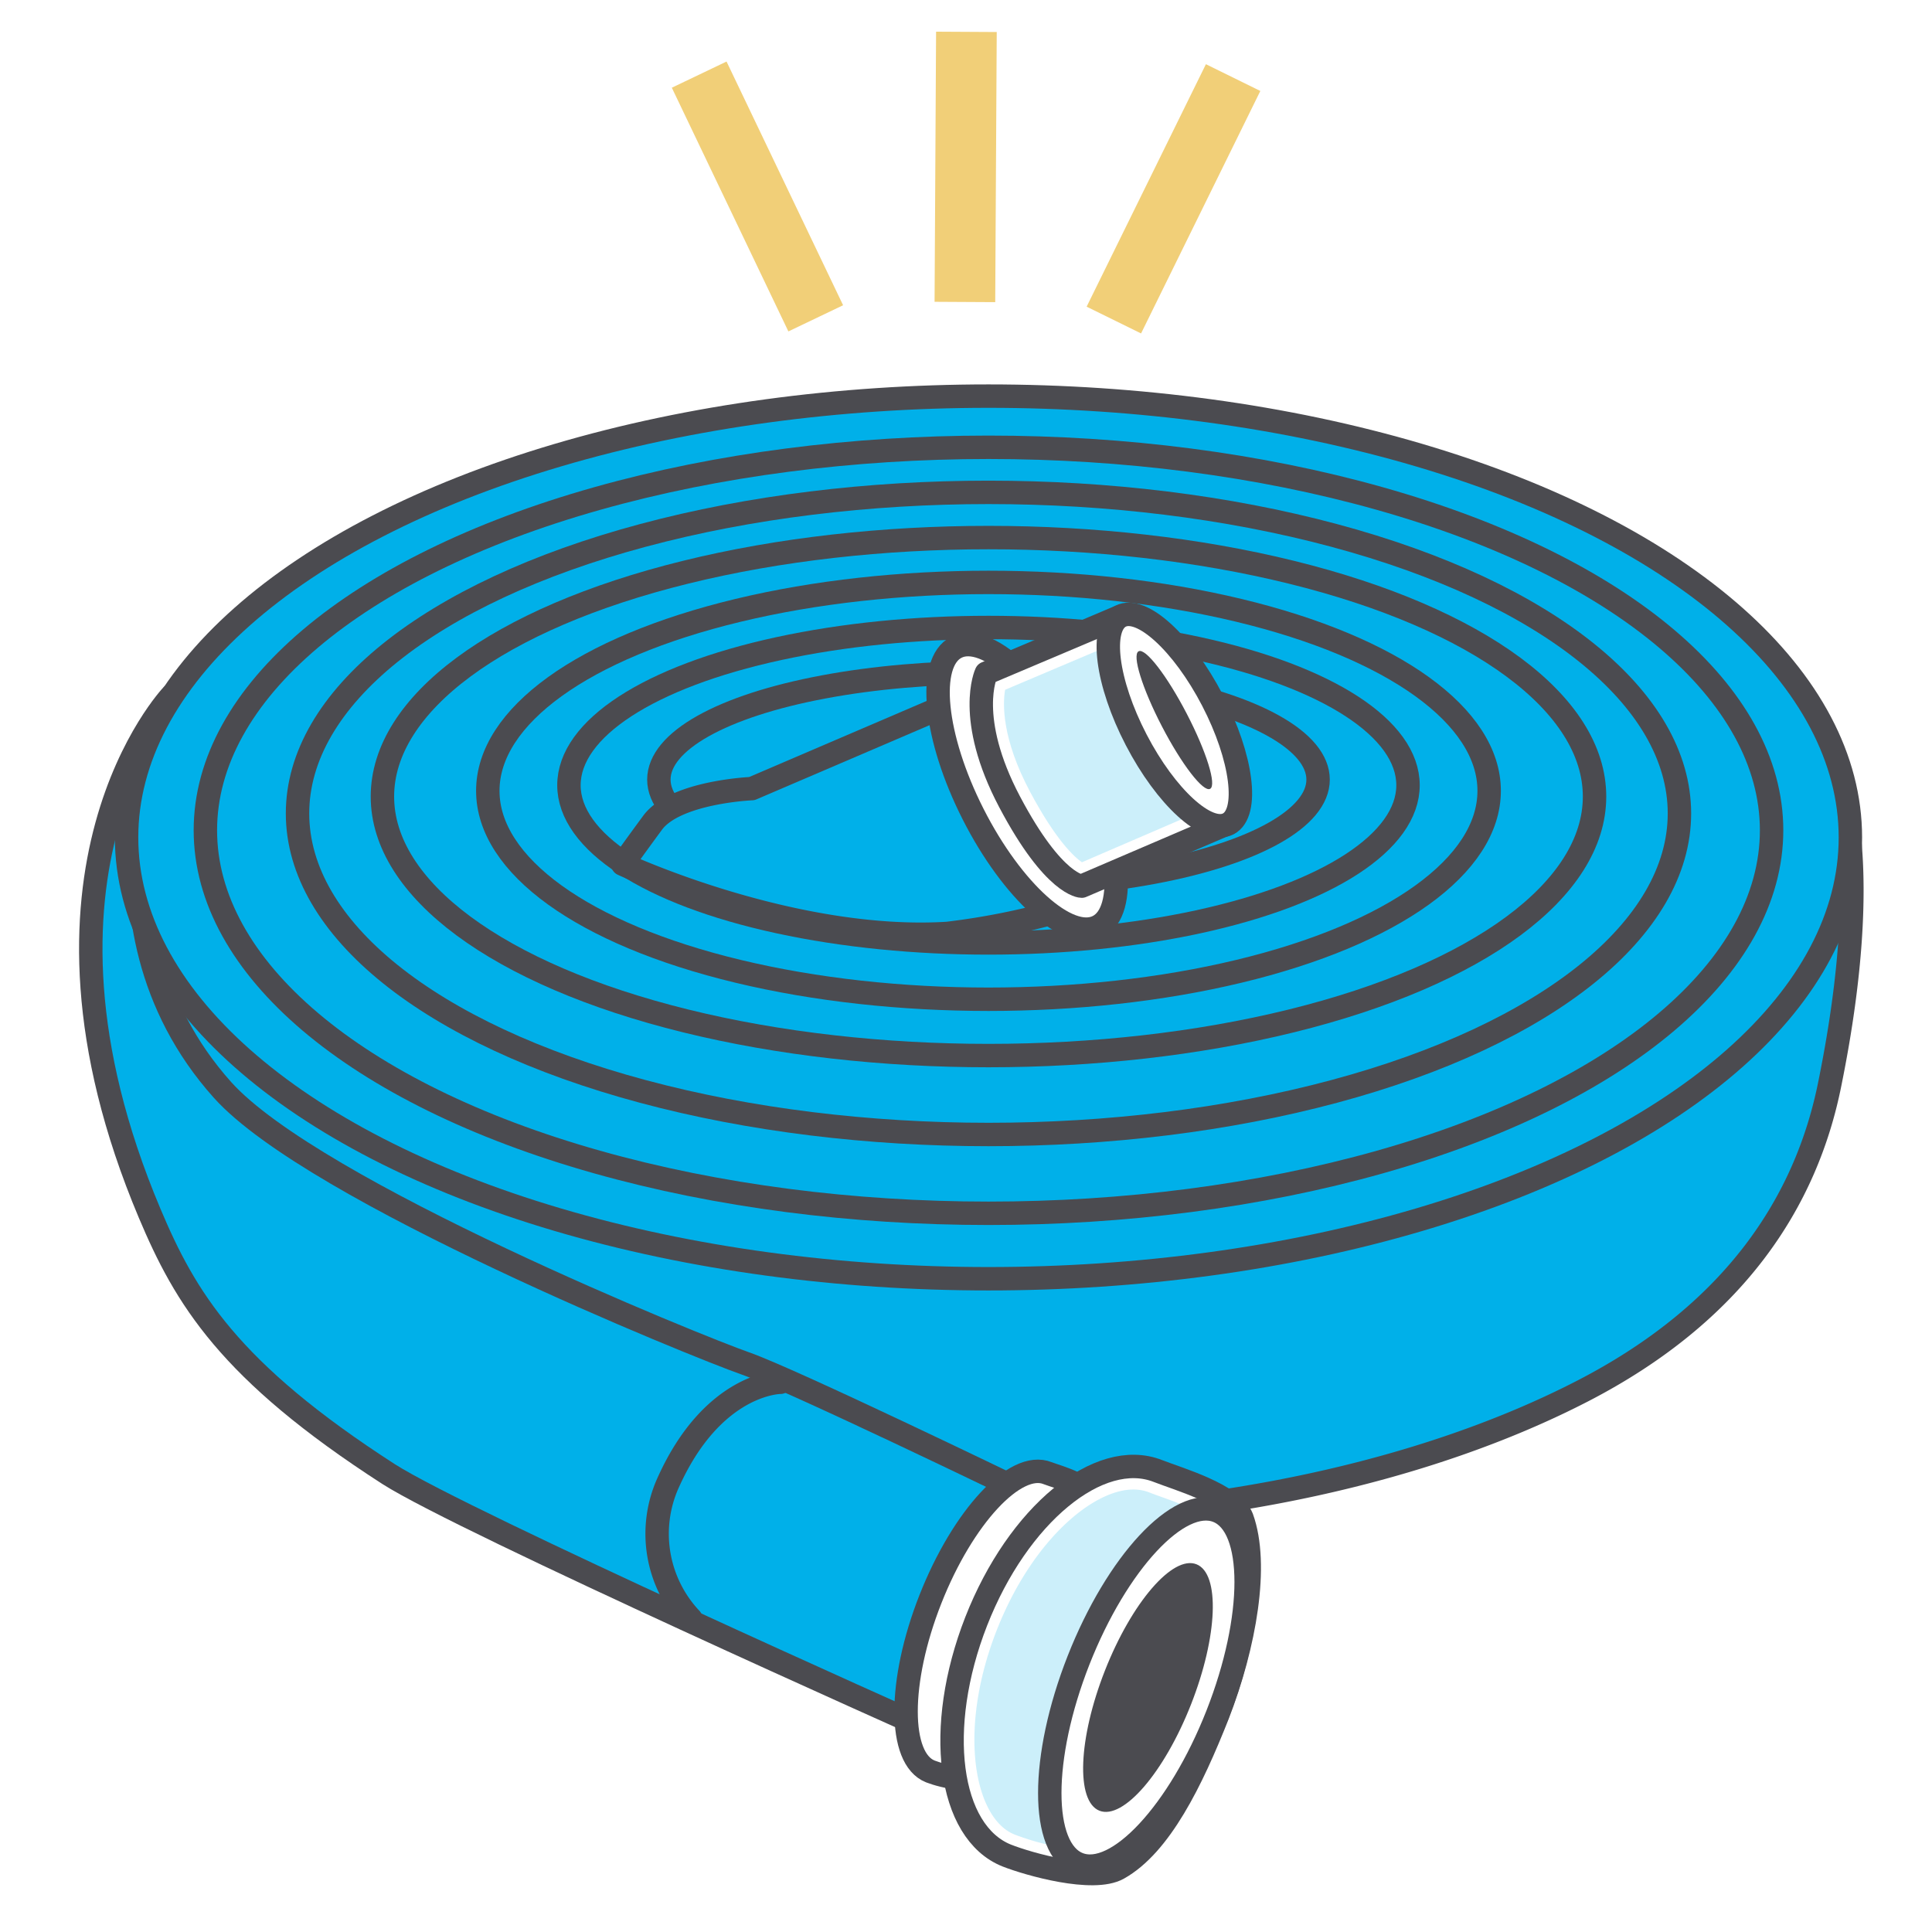
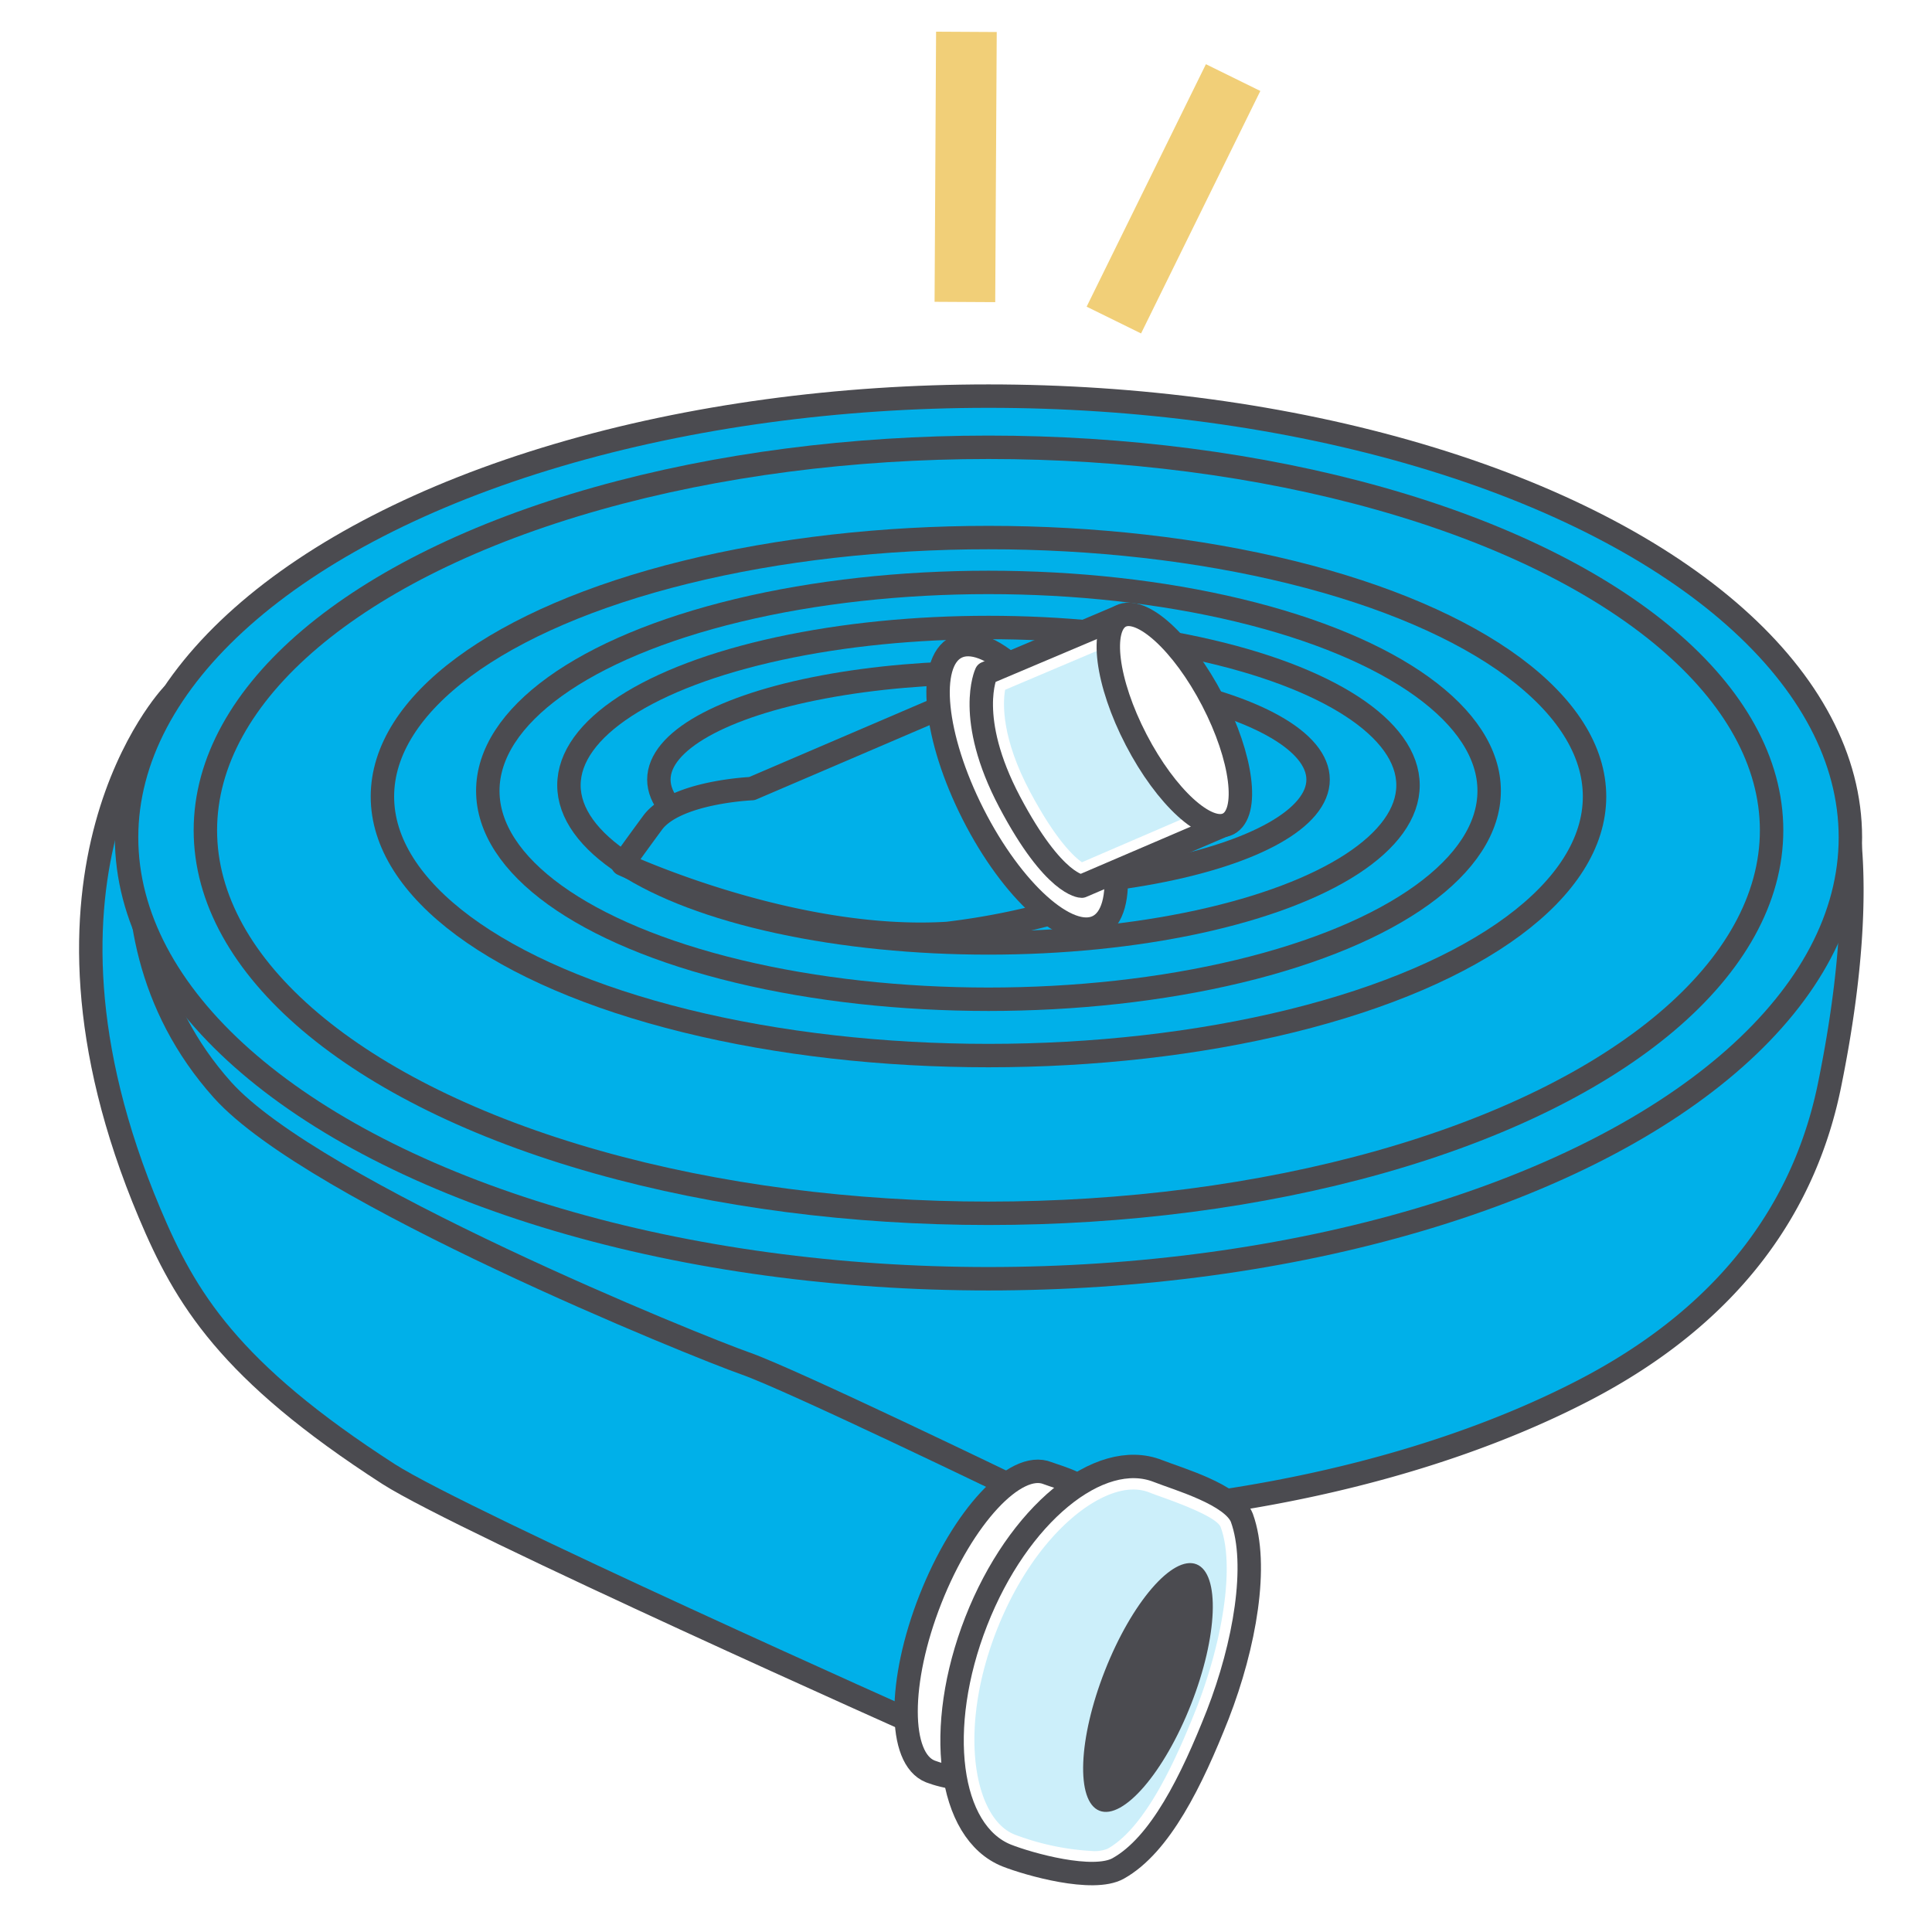
<svg xmlns="http://www.w3.org/2000/svg" width="165" height="165" viewBox="0 0 165 165">
  <defs>
    <style>.cls-1,.cls-3{fill:#fff;}.cls-2,.cls-4{fill:#00b0e9;}.cls-2,.cls-3{stroke:#4b4b50;stroke-linecap:round;stroke-width:2px;}.cls-2,.cls-3,.cls-6{stroke-linejoin:round;}.cls-4{opacity:0.2;}.cls-5{fill:#4b4b50;}.cls-6{fill:none;stroke:#f1cf78;stroke-linecap:square;stroke-width:5.18px;}</style>
  </defs>
  <g id="レイヤー_2" data-name="レイヤー 2">
    <g id="レイヤー_1-2" data-name="レイヤー 1">
      <rect class="cls-1" width="165" height="165" />
      <path class="cls-2" d="M156.28,92.52c-2,10.06-8.09,19.57-21.16,26.3S104,129.71,84,129.71s-38-4.16-51.09-10.89-21.16-16-21.16-26.3a147,147,0,0,0-1.53-20S64.08,55.33,84,55.33s72.81,10.89,72.81,10.89S160.17,73.33,156.28,92.52Z" />
      <ellipse class="cls-3" cx="100.69" cy="61.75" rx="1.88" ry="8.62" transform="translate(-17.05 52.27) rotate(-26.92)" />
      <ellipse class="cls-3" cx="100.69" cy="61.75" rx="1.88" ry="8.62" transform="translate(-17.05 52.27) rotate(-26.92)" />
      <path class="cls-2" d="M79.09,147.59S39.62,130,33.2,125.9c-13.69-8.82-17.38-15.07-20.42-22.28C.44,74.36,14.7,59.37,14.7,59.37S6.05,78.61,19,93.08c7.83,8.73,40.75,22,44.65,23.36s23.22,10.71,23.22,10.71Z" />
      <path class="cls-3" d="M90.94,140.94c-1.73,4.4-3.72,8.68-6,10.45-1.34,1.06-4.44.31-5.48-.1-2.77-1.09-2.77-7.68,0-14.71s7.26-11.86,10-10.77c1,.38,3.58,1,3.88,2.48C94,131.1,92.75,136.32,90.94,140.94Z" />
      <path class="cls-3" d="M104,146.44c-2.23,5.66-4.92,11.13-8.5,13.13-2.14,1.2-7.64-.36-9.52-1.1-5-2-6.17-10.9-2.61-20s10.51-14.81,15.52-12.84c1.72.68,6.39,2,7.17,4C107.51,133.63,106.31,140.5,104,146.44Z" />
      <path class="cls-4" d="M93.22,158.08a21.87,21.87,0,0,1-6.56-1.4c-3.44-1.35-4.91-8.86-1.53-17.47,3.07-7.79,8.29-12,11.65-12a3.75,3.75,0,0,1,1.38.25c.29.12.66.25,1.08.4,3.06,1.09,4.74,1.94,5,2.54,1.17,3.09.34,9.25-2,15.34-1.71,4.33-4.35,10.31-7.65,12.15A2.94,2.94,0,0,1,93.22,158.08Z" />
-       <ellipse class="cls-3" cx="98.04" cy="144.11" rx="16.2" ry="6.37" transform="translate(-71.96 182.58) rotate(-68.52)" />
      <ellipse class="cls-5" cx="98.04" cy="144.11" rx="11.31" ry="3.95" transform="translate(-71.96 182.58) rotate(-68.52)" />
      <ellipse class="cls-2" cx="84.42" cy="71.52" rx="73.61" ry="37.69" />
      <ellipse class="cls-2" cx="84.42" cy="70.91" rx="66.88" ry="32.71" />
-       <ellipse class="cls-2" cx="84.42" cy="69.47" rx="59.01" ry="27.42" />
      <ellipse class="cls-2" cx="84.42" cy="68.03" rx="51.76" ry="22.12" />
      <ellipse class="cls-2" cx="84.42" cy="67.54" rx="42.76" ry="17.8" />
      <ellipse class="cls-2" cx="84.42" cy="67.06" rx="35.83" ry="13.47" />
      <ellipse class="cls-2" cx="84.42" cy="66.58" rx="28.15" ry="9.14" />
      <path class="cls-2" d="M82.71,59.42l-18.5,7.93s-6.53.27-8.48,2.92-2.55,3.53-2.55,3.53,14.43,6.73,27.72,5.92a61.64,61.64,0,0,0,10.15-2.08Z" />
      <ellipse class="cls-3" cx="87.72" cy="67.21" rx="5.17" ry="13.37" transform="translate(-20.92 46.99) rotate(-26.92)" />
      <path class="cls-3" d="M95.55,52.7,84.23,57.49s-1.8,3.81,2,11,6.15,7.19,6.15,7.19L105,70.27Z" />
      <path class="cls-4" d="M92.4,73.64c-.65-.45-2.21-1.86-4.42-6-2.43-4.57-2.35-7.52-2.14-8.73l8.85-3.75,7.66,14.19Z" />
      <ellipse class="cls-3" cx="100.29" cy="61.49" rx="3.67" ry="9.99" transform="translate(-17.05 53.16) rotate(-27.45)" />
-       <ellipse class="cls-5" cx="100.29" cy="61.49" rx="1.19" ry="6.62" transform="translate(-17.05 53.16) rotate(-27.45)" />
-       <path class="cls-2" d="M66.65,118.05s-5.77,0-9.62,8.65A10.59,10.59,0,0,0,59,138.25" />
      <line class="cls-6" x1="82.52" y1="5.31" x2="82.42" y2="23.2" />
-       <line class="cls-6" x1="60.83" y1="8.71" x2="68.55" y2="24.85" />
      <line class="cls-6" x1="104.17" y1="8.95" x2="96.27" y2="25.01" />
    </g>
  </g>
</svg>